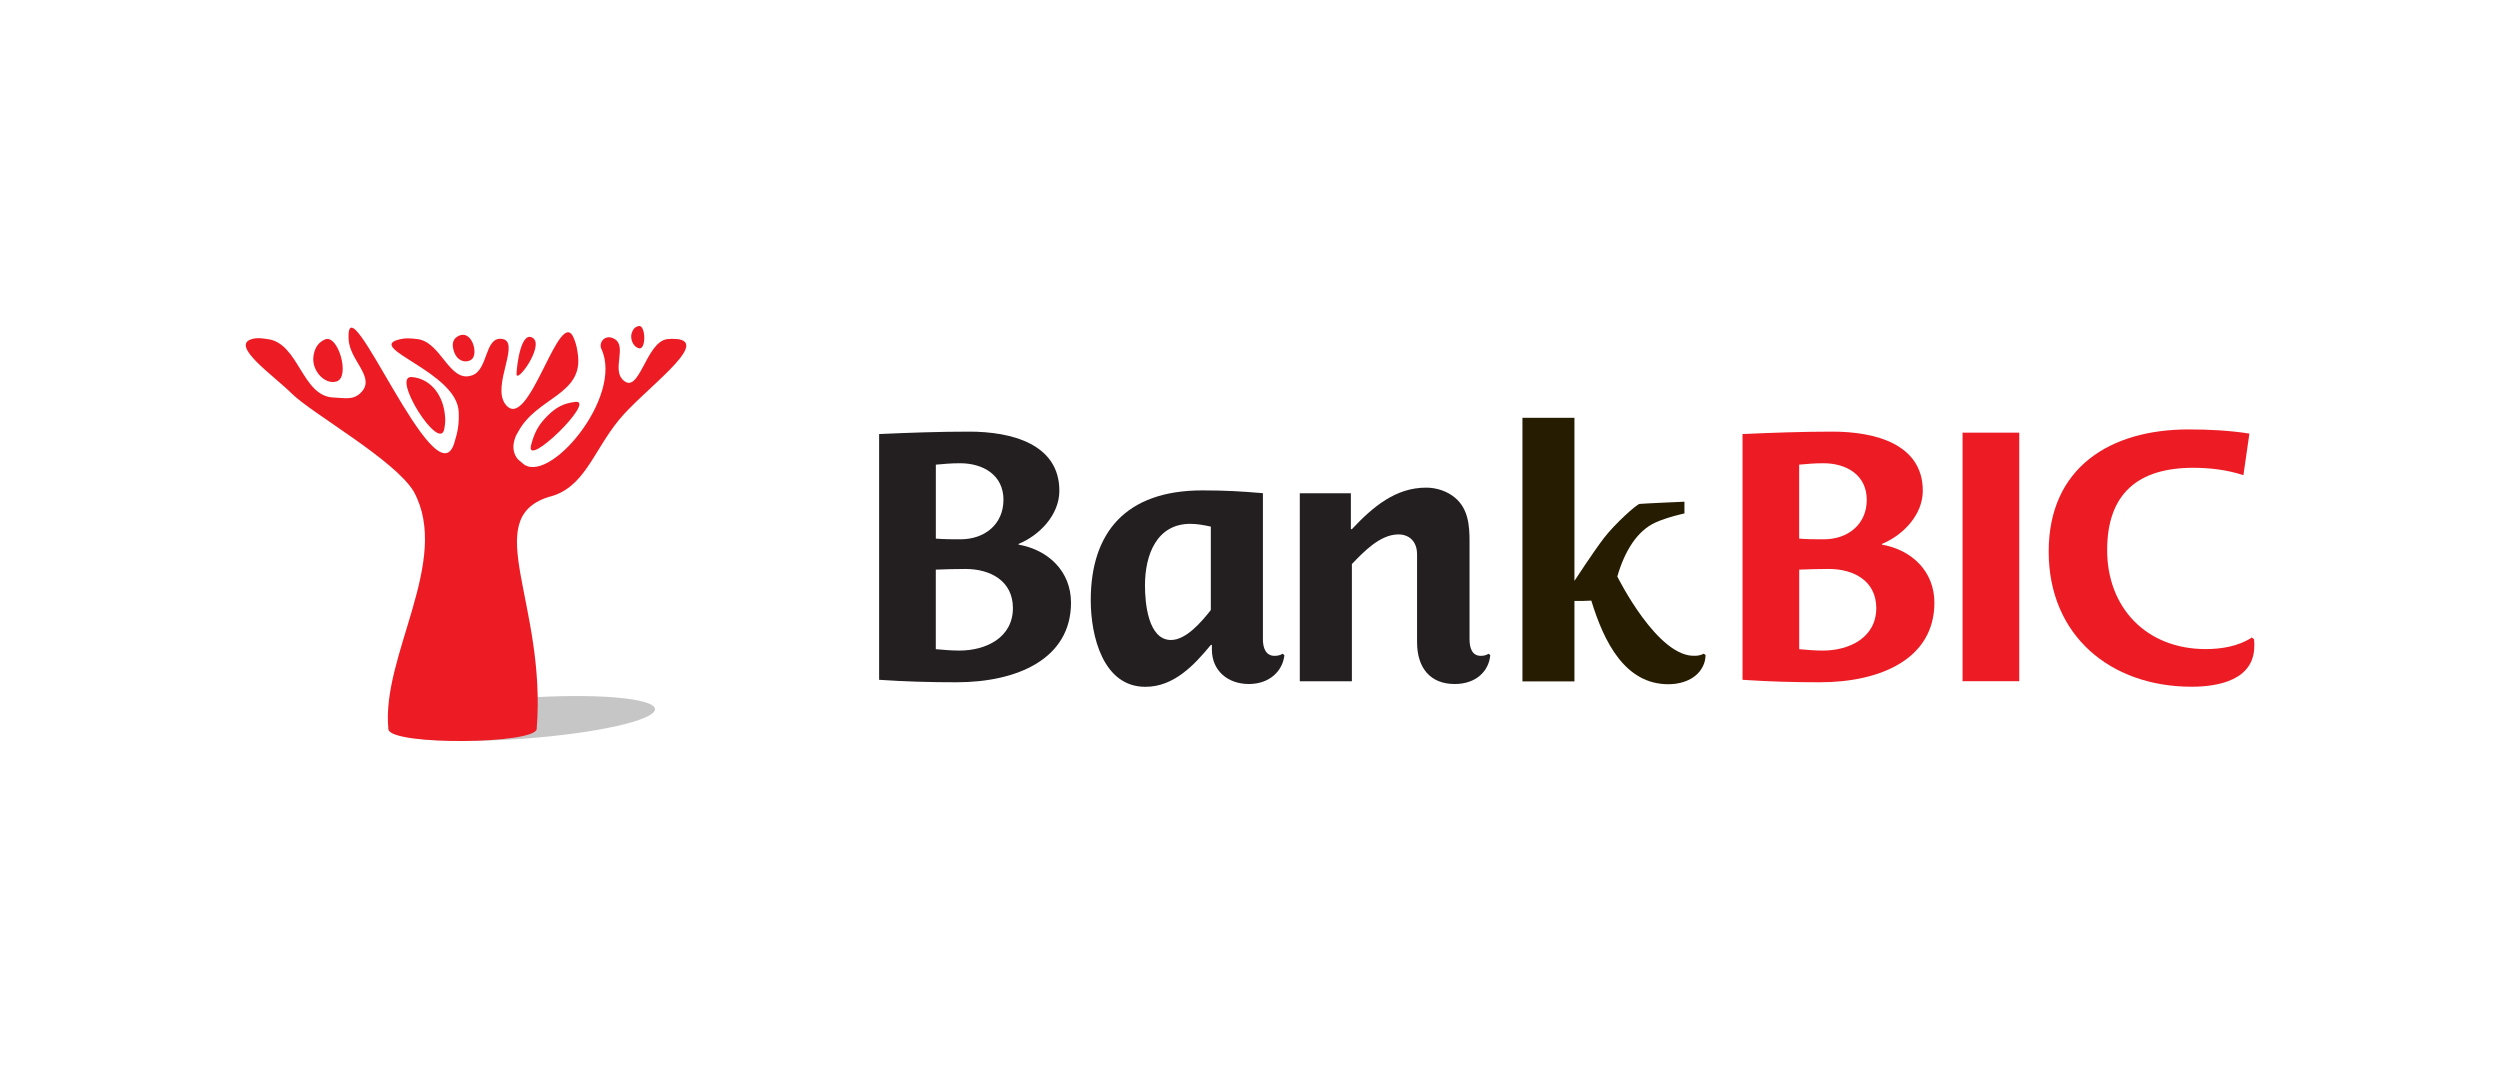
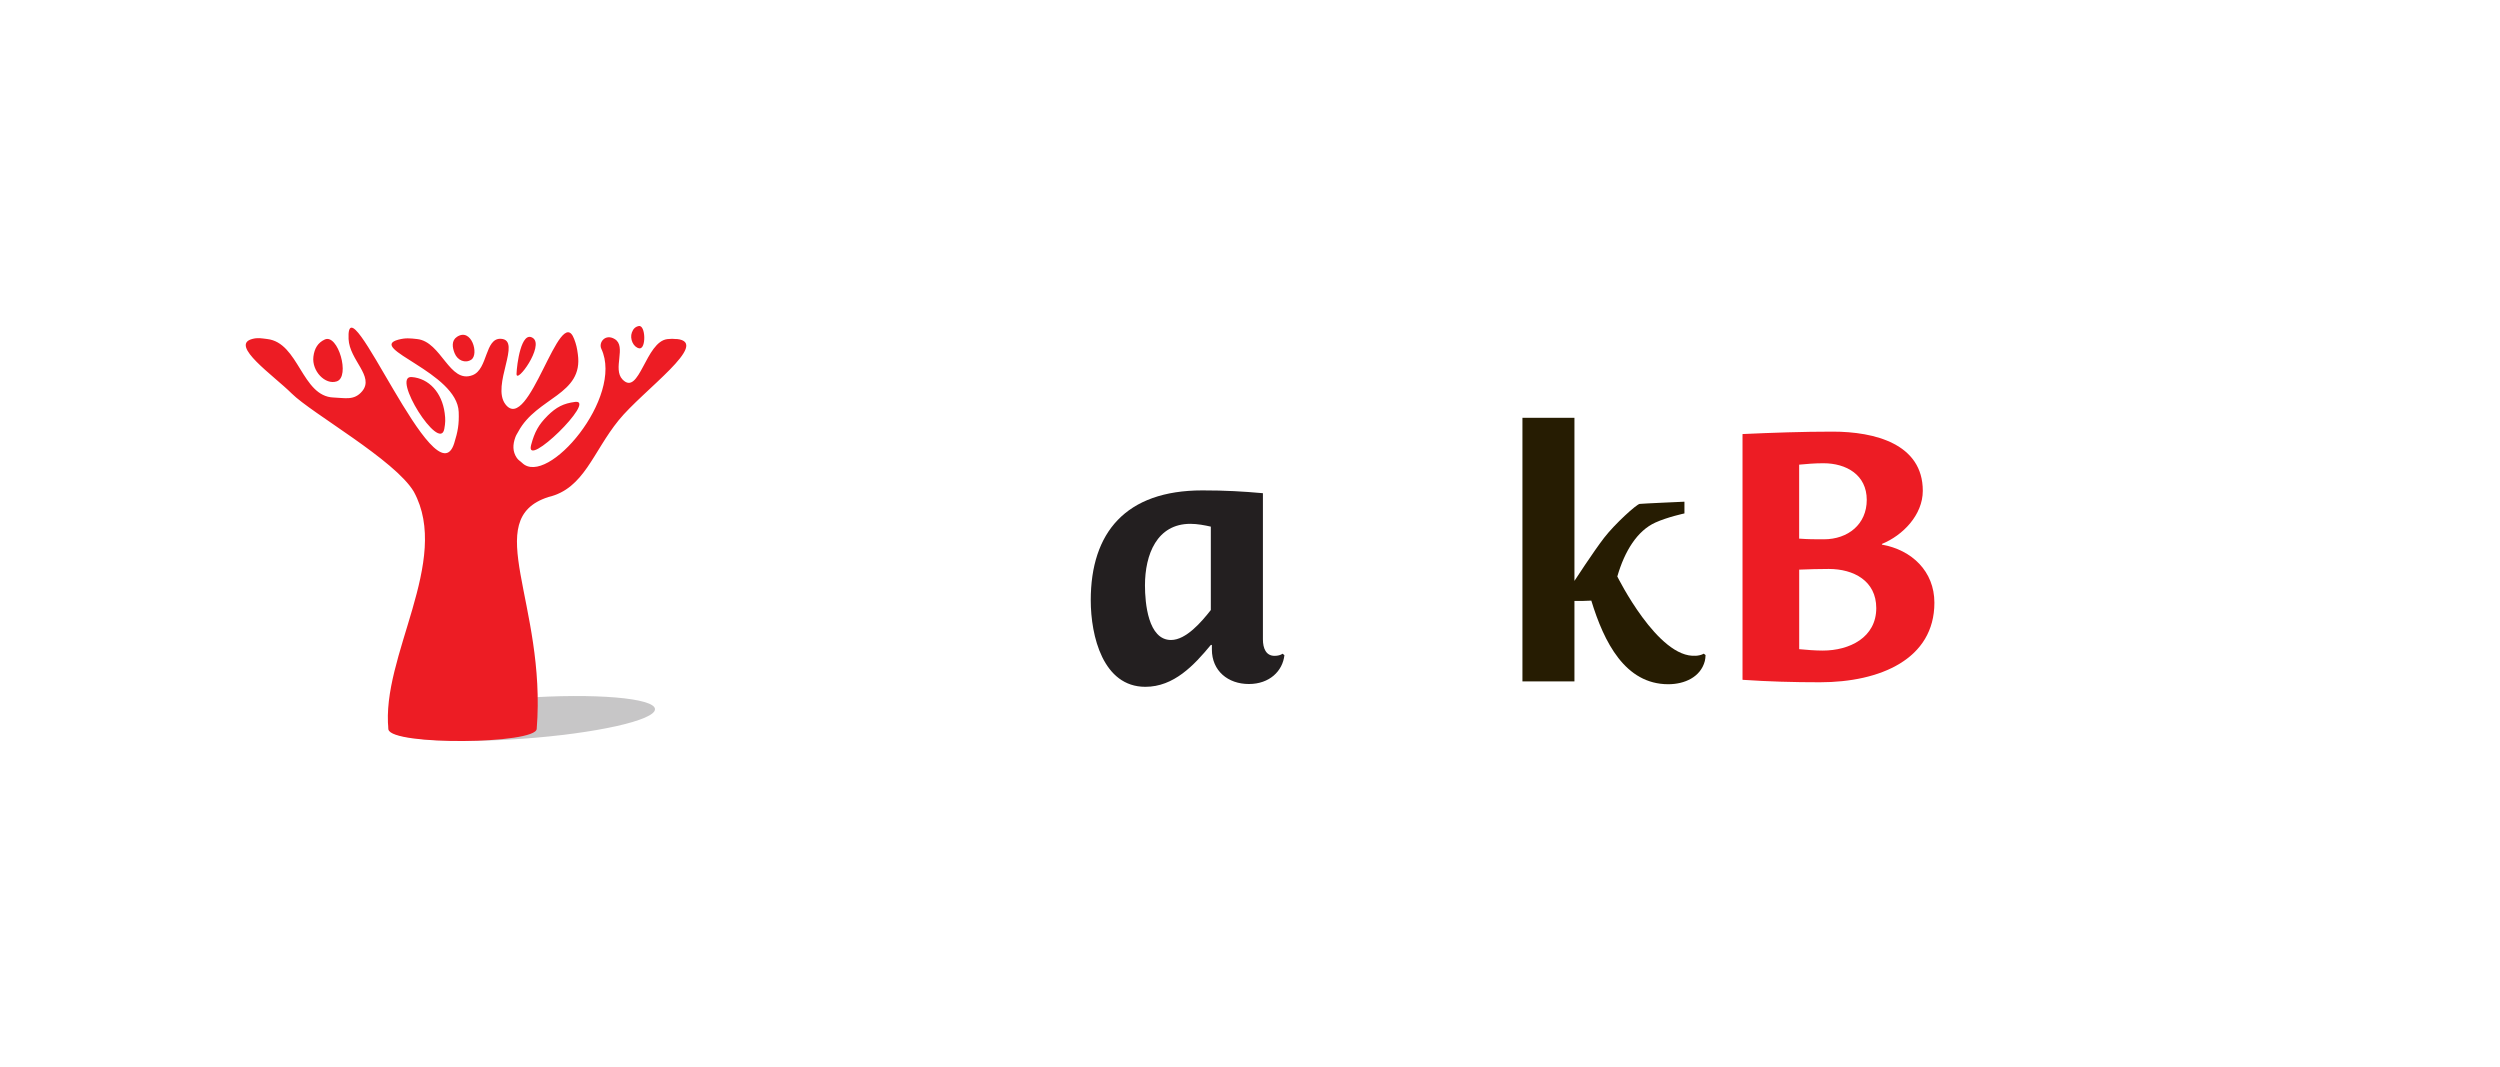
<svg xmlns="http://www.w3.org/2000/svg" id="Layer_1" width="20.76cm" height="8.86cm" viewBox="0 0 588.38 251.12">
-   <path d="M238.39,143.11c0,6.94-6.3,10.01-12.6,10.01-1.74,0-3.81-.16-5.55-.33v-18.72c2.24-.09,4.72-.16,6.97-.16,5.88,0,11.18,2.81,11.18,9.21M236.16,117.65c0,5.73-4.39,9.28-10.11,9.28-1.91,0-3.81,0-5.8-.16v-17.41c1.91-.17,3.57-.33,5.72-.33,5.38,0,10.2,2.74,10.2,8.62ZM252.06,141.85c0-7.37-5.31-12.42-12.35-13.67v-.16c4.89-1.99,9.61-6.8,9.61-12.51,0-11.02-11.27-13.92-21.21-13.92-7.04,0-14.17.25-21.21.57v57.84c6.13.42,12.02.58,18.23.58,14.17,0,26.93-5.45,26.93-18.72Z" fill="#231f20" fill-rule="evenodd" stroke-width="0" />
  <path d="M284.96,143.59c-2.15,2.74-5.8,7.04-9.36,7.04-5.39,0-6.13-8.69-6.13-12.84,0-7.29,2.81-14.5,10.69-14.5,1.66,0,3.4.34,4.81.66v19.64M302.28,154.2l-.41-.34c-.5.34-1.16.5-1.9.5-1.99,0-2.74-1.73-2.74-3.89v-34.39c-4.72-.42-8.78-.66-14.25-.66-18.06,0-26.27,9.94-26.27,25.85,0,8.45,2.9,20.38,12.85,20.38,6.71,0,11.44-5.05,15.41-9.85h.25v1.07c0,5.05,3.82,8.12,8.7,8.12s7.96-3.06,8.37-6.79Z" fill="#231f20" fill-rule="evenodd" stroke-width="0" />
-   <path d="M350.75,154.2l-.41-.34c-.5.34-1.08.5-1.83.5-1.98,0-2.65-1.73-2.65-3.89v-23.12c0-3.72-.33-7.62-3.4-10.19-1.82-1.56-4.39-2.39-6.8-2.39-7.12,0-12.43,4.38-17.49,9.77h-.24v-8.45h-12.02v44.25h12.26v-27.59c2.58-2.66,6.55-6.97,10.94-6.97,2.41,0,4.4,1.49,4.4,4.73v20.63c0,6.12,3.15,9.85,8.86,9.85,5.06,0,8.04-3.06,8.37-6.79" fill="#231f20" stroke-width="0" />
  <path d="M441.59,143.11c0,6.94-6.29,10.01-12.59,10.01-1.74,0-3.82-.16-5.55-.33v-18.72c2.24-.09,4.72-.16,6.96-.16,5.88,0,11.18,2.81,11.18,9.21M439.35,117.65c0,5.73-4.39,9.28-10.11,9.28-1.9,0-3.81,0-5.8-.16v-17.41c1.91-.17,3.57-.33,5.72-.33,5.39,0,10.19,2.74,10.19,8.62ZM455.27,141.85c0-7.37-5.3-12.42-12.35-13.67v-.16c4.89-1.99,9.62-6.8,9.62-12.51,0-11.02-11.28-13.92-21.21-13.92-7.04,0-14.17.25-21.22.57v57.84c6.13.42,12.02.58,18.22.58,14.17,0,26.94-5.45,26.94-18.72Z" fill="#ed1c24" fill-rule="evenodd" stroke-width="0" />
-   <rect x="461.9" y="101.83" width="13.34" height="58.5" fill="#ed1c24" stroke-width="0" />
-   <path d="M530.57,152.04c0-.5,0-1.08-.08-1.58l-.5-.42c-3.14,2.08-7.2,2.73-10.85,2.73-14.1,0-23.21-9.86-23.21-23.28s7.37-19.39,20.3-19.39c3.89,0,8.04.5,11.77,1.74l1.41-9.79c-4.72-.74-9.53-.98-14.34-.98-18.4,0-32.9,8.95-32.9,28.75s14.58,31.81,33.64,31.81c6.3,0,14.75-1.58,14.75-9.6" fill="#ed1c24" stroke-width="0" />
  <path d="M91.4,171.38c-.05-2.62,13.96-5.85,31.28-7.08,17.33-1.23,31.42-.01,31.47,2.61.05,2.61-13.95,5.74-31.28,6.97-17.33,1.24-31.42.12-31.47-2.5" fill="#231f20" opacity=".25" stroke-width="0" />
  <path d="M159.23,79.78c8.22.8-7.93,12.09-13.63,19.13-6.09,7.49-8.12,16.09-16.54,18.07-16.19,5.21-.41,25.11-2.75,54.56-.14,3.62-34.15,3.97-34.9.15-1.81-17.23,14.86-39.66,5.98-55.96-4.44-7.48-24.03-18.43-28.74-23.11-4.26-4.24-14.68-11.38-9.33-12.83,1.35-.37,2.16-.16,3.54,0,7.5.84,8.12,13.53,15.65,13.77,2.67.09,4.84.77,6.72-1.48,2.93-3.52-2.98-7.3-3.2-12.29-.65-14.97,20.49,38.49,24.86,24.54.85-2.73,1.17-4.45,1.06-7.37-.33-9.32-21.77-15.01-14.19-17.02,1.68-.44,2.69-.33,4.41-.14,5.74.62,7.58,10.6,13.04,8.5,3.65-1.39,2.86-8.79,6.69-8.56,5.03.3-2.37,10.96,1.05,15.42,5.52,7.18,12.82-24.24,16.18-15.36.5,1.31.67,2.14.86,3.55,1.36,9.62-9.67,10.1-14.03,18.26-.27.51-.48.75-.68,1.31-.63,1.73-.67,3.35.33,4.83.39.58.78.73,1.27,1.2,5.94,5.78,23.99-15.47,18.64-26.85-.71-1.52.96-3.64,3.16-2.29,2.84,1.72-.58,7.02,1.83,9.51,3.95,4.09,5.43-8.98,10.59-9.51.83-.09,1.31-.09,2.14,0M125.41,79.55c-2.76-1.84-3.78,6.28-3.85,8.43-.08,2.57,6.61-6.6,3.85-8.43ZM110.9,84.66c1.89-1.25.06-7.64-3.36-5.38-1.32.88-1.11,2.47-.55,3.86.7,1.73,2.52,2.43,3.91,1.52ZM96.88,88.74c-4.94-.36,6.61,17.98,7.68,12.21.26-1.42.29-2.28.09-3.73-.64-4.83-3.71-8.17-7.77-8.48ZM128.84,97.88c-2.07,2.06-3.03,3.78-3.85,6.86-1.58,5.99,15.6-10.82,10.37-10.15-2.75.36-4.4,1.19-6.53,3.29ZM148.71,78.25c-.56,1.51.36,3.49,1.72,3.73,1.69.31,1.54-5.61-.12-5.24-.79.17-1.28.64-1.6,1.51ZM73.75,83.95c-.41,3.37,2.78,6.72,5.5,5.81,3.24-1.07.27-11.33-2.85-9.84-1.56.73-2.41,2.04-2.65,4.03Z" fill="#ed1c24" fill-rule="evenodd" stroke-width="0" />
  <path d="M399.09,154.35c.66-.05,1.33-.17,1.9-.5l.42.33c0,.5-.09.99-.17,1.4-1,3.8-4.8,5.46-8.6,5.46-10.18,0-15.14-9.93-18.12-19.68-1.24.08-2.4.08-3.97.08v18.94h-12.24v-62.04h12.24v38.38h0s4.47-6.88,6.99-10.15c2.53-3.27,7.61-7.88,8.36-7.97.75-.09,10.54-.52,10.54-.52v2.76s-3.96.84-6.85,2.15c-4.25,1.93-7.22,6.69-8.95,12.69,0,0,9.57,19.36,18.46,18.65Z" fill="#261c02" stroke-width="0" />
</svg>